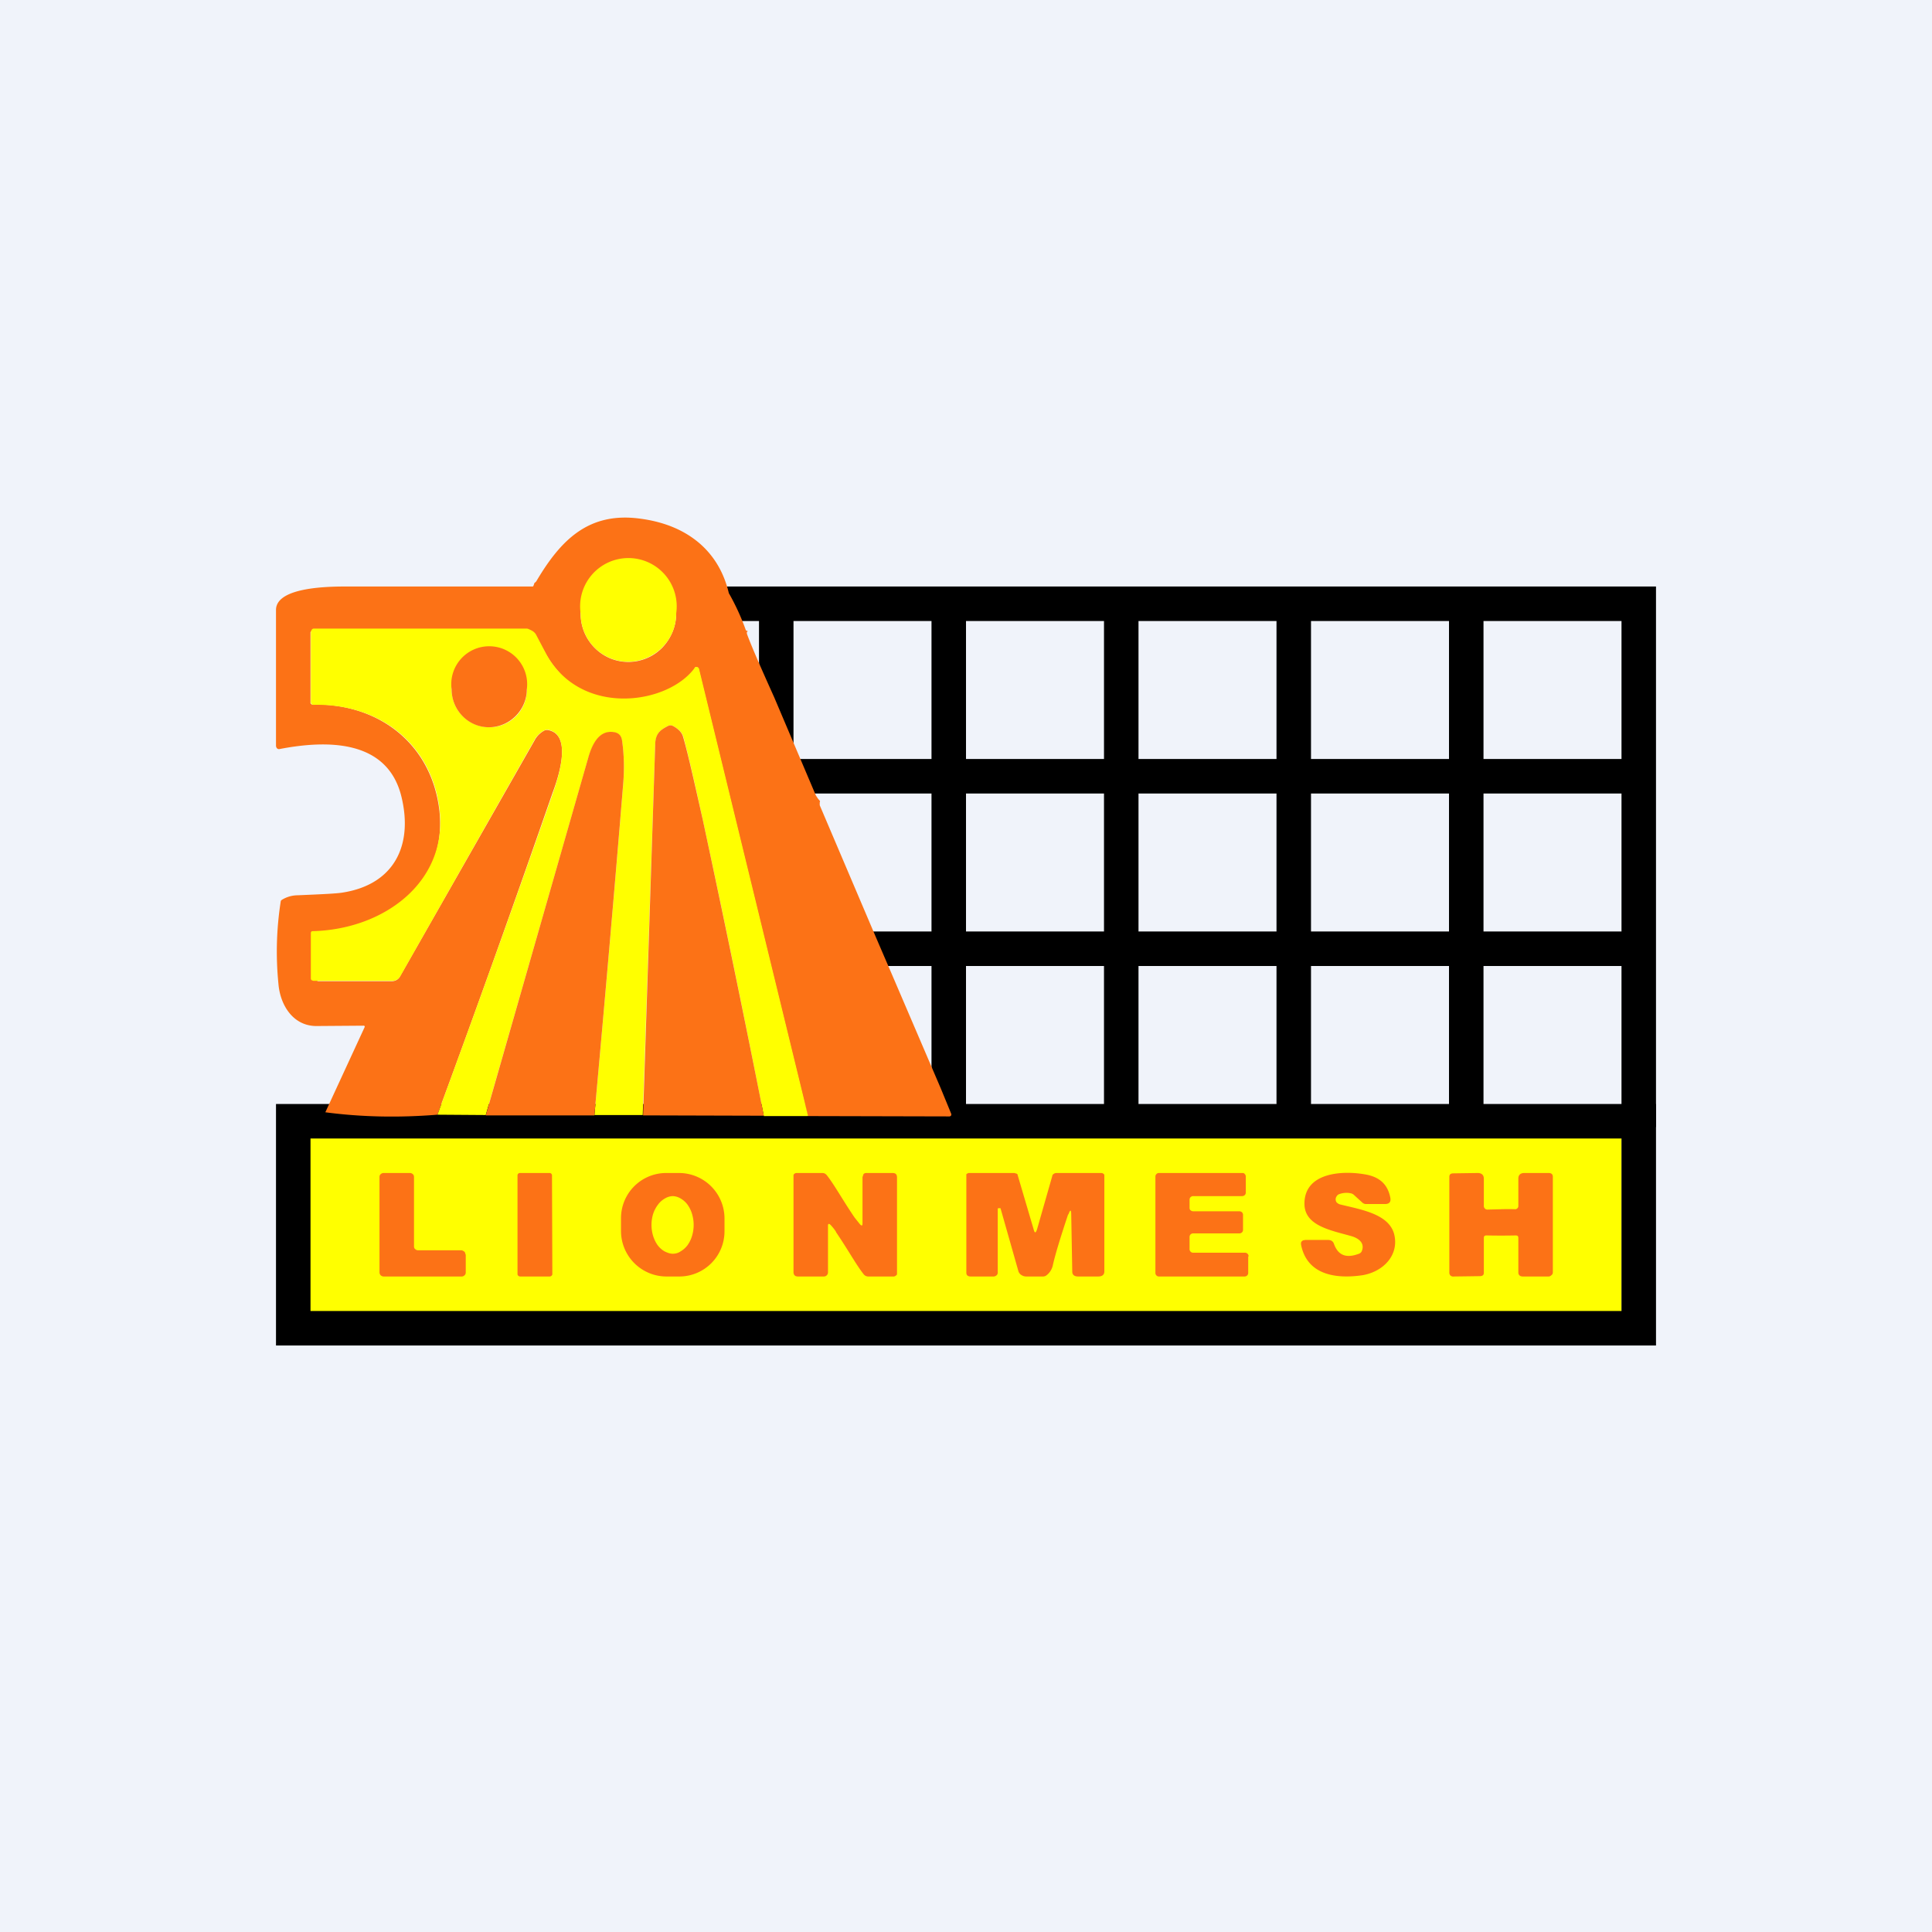
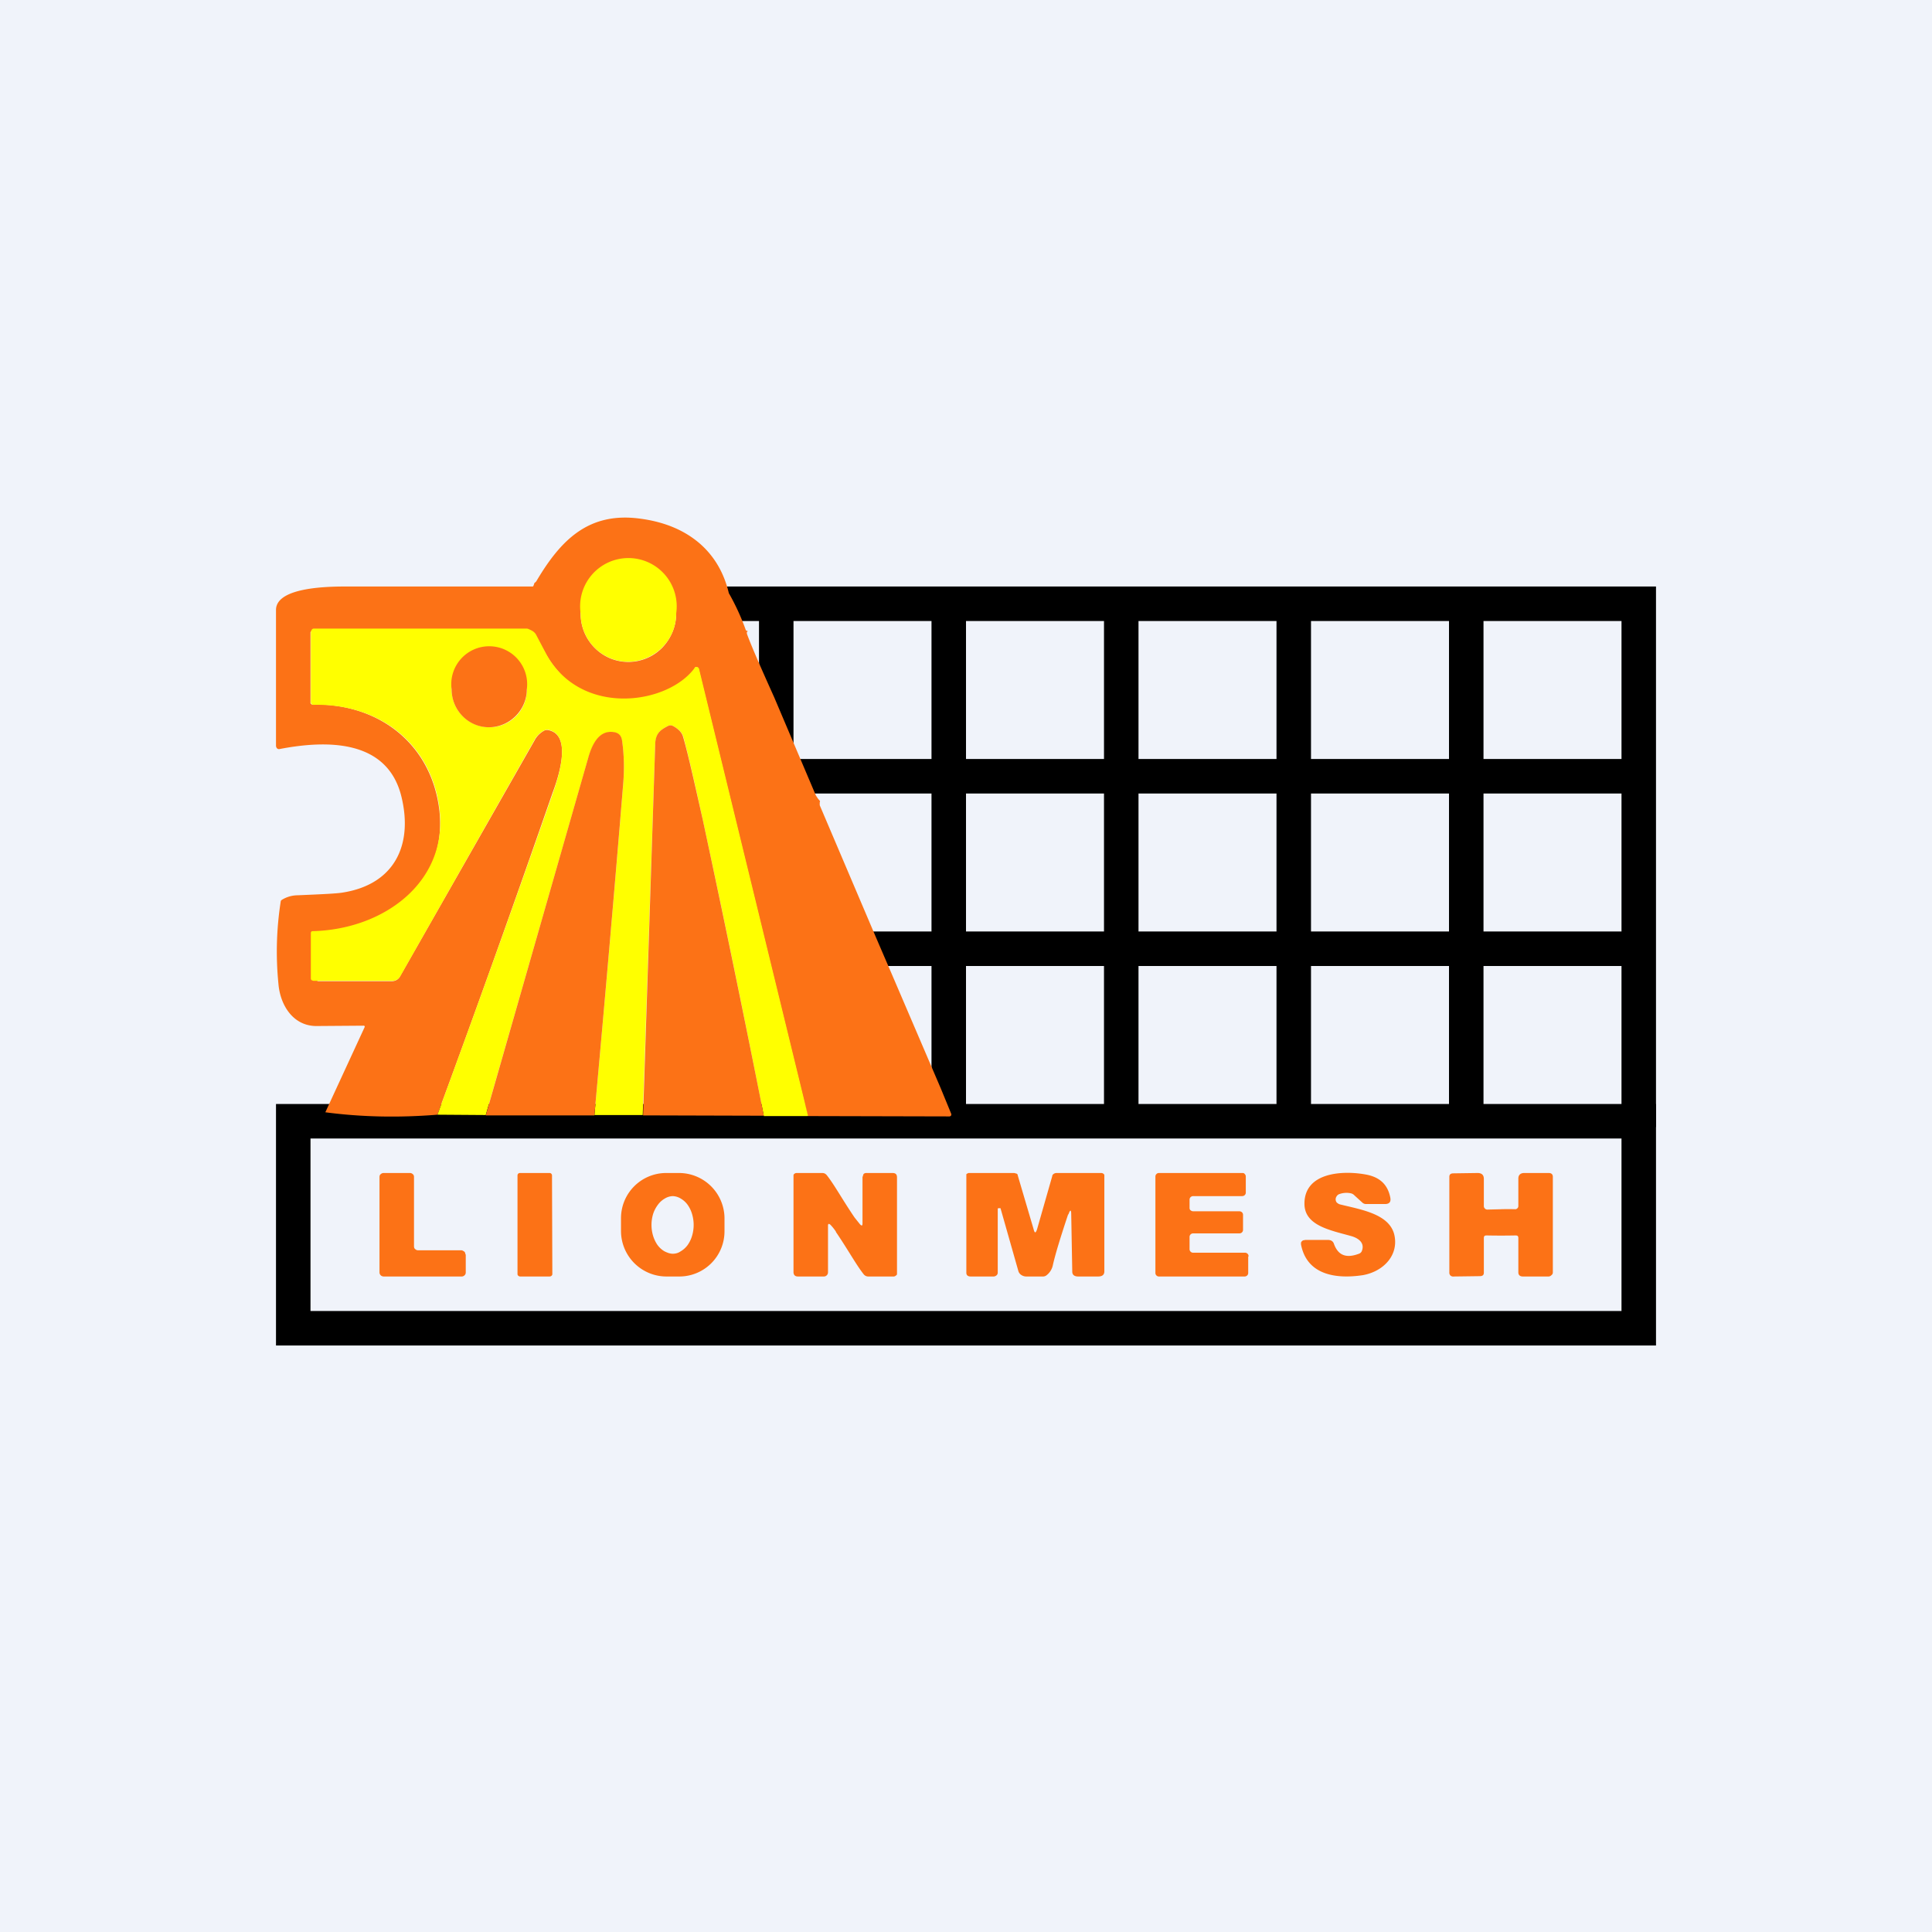
<svg xmlns="http://www.w3.org/2000/svg" width="56" height="56" viewBox="0 0 56 56">
  <path fill="#F0F3FA" d="M0 0h56v56H0z" />
-   <path fill="#FF0" d="M8.7 32.8H47v5.62H8.7z" />
  <path d="M22 18h-1.37v-1H48v15.67h-1V28h-4v4.67h-1V28h-4v4.67h-1V28h-4v4.67h-1V28h-4v4.67h-1V28h-3.05v-1H27v-4h-5v-5Zm1 0v4h4v-4h-4Zm5 0v4h4v-4h-4Zm5 0v4h4v-4h-4Zm5 0v4h4v-4h-4Zm5 0v4h4v-4h-4Zm4 5h-4v4h4v-4Zm-5 4v-4h-4v4h4Zm-5 0v-4h-4v4h4Zm-5 0v-4h-4v4h4Z" />
  <path fill-rule="evenodd" d="M47 33H9v5h38v-5ZM8 32v7h40v-7H8Z" />
  <path d="M21.13 17.2a6.73 6.73 0 0 1 .49 1.07l.06.03c-.04.01-.04.04-.02.1.15.4.42 1.01.78 1.81l1.21 2.85.06.09.06.07-.01.04v.08l1.63 3.83.47 1.09 1.41 3.29.3.73a.06.06 0 0 1 0 .05.06.06 0 0 1-.05.03l-4.11-.01-3.16-12.96a.07.07 0 0 0-.08-.05l-.03.01c-.2.86-.88 1.03-1.6 1.2-1 .24-2.29-.79-2.72-1.6a50.2 50.2 0 0 1-.3-.54.24.24 0 0 0-.2-.13H9.08a.08.08 0 0 0-.08.05v2.05a.08.08 0 0 0 .04.04h.03c1.82-.03 3.28 1.03 3.62 2.78.44 2.27-1.36 3.75-3.5 3.8-.03 0-.04.02-.04.06v1.3c0 .02 0 .04.02.06l.05.02h2.15a.26.26 0 0 0 .22-.13l3.9-6.84a.68.68 0 0 1 .3-.3.2.2 0 0 1 .13 0c.66.16.27 1.35.1 1.8-1.09 3.14-2.2 6.25-3.34 9.34-1.11.09-2.2.07-3.25-.07l1.14-2.47a.03.03 0 0 0-.02-.04h-.02l-1.36.01c-.67 0-1.05-.6-1.1-1.23a9.39 9.39 0 0 1 .07-2.4.16.16 0 0 1 .05-.04.89.89 0 0 1 .44-.12c.71-.03 1.15-.05 1.31-.08 1.5-.24 2.03-1.38 1.7-2.76-.4-1.69-2.17-1.66-3.53-1.4a.08.08 0 0 1-.1-.05L8 21.63v-3.95c0-.69 1.64-.68 2.09-.68h5.35c.03 0 .04-.1.06-.11a.14.14 0 0 0 .05-.05c.7-1.18 1.5-2 2.98-1.81.71.09 1.3.33 1.76.73.42.37.7.85.84 1.45Zm-1.53.59a1.4 1.4 0 0 0-1.39-1.4 1.38 1.38 0 0 0-1.38 1.4 1.4 1.4 0 0 0 .85 1.29 1.38 1.38 0 0 0 1.51-.3c.26-.27.41-.62.41-1Z" fill="#FC7216" />
  <path d="M18.21 19.18a1.4 1.4 0 0 0 1.39-1.4 1.4 1.4 0 1 0-2.77 0c0 .78.62 1.4 1.38 1.4Z" fill="#FF0" />
  <path d="M23.4 32.35h-1.26a456.8 456.8 0 0 0-1.77-8.59c-.26-1.2-.45-2-.56-2.4-.04-.13-.14-.23-.31-.32a.15.15 0 0 0-.13 0c-.26.13-.37.24-.38.58l-.36 10.7h-1.4c.29-3.19.57-6.37.83-9.55.04-.45.03-.89-.03-1.3-.02-.14-.1-.22-.24-.24-.46-.07-.64.42-.75.78l-2.96 10.31-1.4-.01a609.4 609.4 0 0 0 3.35-9.33c.16-.46.55-1.65-.11-1.82a.2.2 0 0 0-.14.01.68.68 0 0 0-.3.3L11.6 28.3a.26.26 0 0 1-.22.13h-2.3l-.05-.02a.07.07 0 0 1-.02-.05v-1.31c0-.04.02-.06.05-.06 2.14-.05 4.08-1.53 3.64-3.8-.34-1.75-1.8-2.8-3.61-2.76a.08.08 0 0 1-.08-.08v-1.99c0-.14.08-.14.08-.14h6.18c.04 0 .15.06.18.08.04.03.07.06.09.1l.29.55c1 1.85 3.55 1.48 4.32.39a.07.07 0 0 1 .07 0 .07.07 0 0 1 .04.04l3.16 12.96Zm-8.14-12.37a1.1 1.1 0 0 0-1.09-1.1 1.08 1.08 0 0 0-1.08 1.1 1.1 1.1 0 0 0 1.08 1.1 1.08 1.08 0 0 0 1.1-1.1Z" fill="#FF0" />
  <path d="M14.17 21.08c.6 0 1.1-.5 1.1-1.1a1.1 1.1 0 1 0-2.18 0c0 .6.48 1.1 1.08 1.1ZM22.14 32.34l-3.5-.01.35-10.71c0-.34.12-.45.38-.58a.15.15 0 0 1 .13 0c.17.09.27.2.3.32.12.4.3 1.2.57 2.4.61 2.84 1.2 5.7 1.77 8.58ZM17.23 32.33h-3.15L17.04 22c.1-.36.29-.85.75-.78.14.02.22.1.24.24.06.41.07.85.03 1.3-.26 3.18-.54 6.36-.83 9.56ZM21 35.68A1.31 1.31 0 0 1 19.7 37h-.37A1.32 1.32 0 0 1 18 35.69v-.37A1.31 1.31 0 0 1 19.31 34h.37A1.32 1.32 0 0 1 21 35.3v.38Zm-1.5.66c.08 0 .16-.02.23-.07.07-.04.14-.1.2-.18a.9.9 0 0 0 .13-.27 1.1 1.1 0 0 0 0-.63.9.9 0 0 0-.13-.27.64.64 0 0 0-.2-.18.47.47 0 0 0-.23-.07.47.47 0 0 0-.23.07.64.64 0 0 0-.2.18.9.9 0 0 0-.14.27 1.1 1.1 0 0 0 0 .63c.03.1.08.2.13.27.06.08.13.14.2.18.08.04.16.07.24.07ZM38.8 34.62a.16.16 0 0 0-.06.06.15.15 0 0 0 .01.18c.03.02.05.04.09.05.6.15 1.41.27 1.57.86.15.6-.3 1.08-.9 1.19-.78.12-1.63 0-1.8-.89v-.05a.11.11 0 0 1 .07-.07l.06-.01h.65c.08 0 .14.03.17.1.12.35.36.44.73.3a.14.14 0 0 0 .08-.07c.1-.24-.09-.38-.3-.44-.6-.17-1.36-.3-1.36-.94 0-.93 1.15-.97 1.81-.84.39.08.61.3.68.67.02.12-.03.18-.16.18h-.54a.16.16 0 0 1-.12-.05l-.22-.2a.2.2 0 0 0-.1-.06.6.6 0 0 0-.36.03ZM13.5 36.36v.52a.11.11 0 0 1-.04.09.12.12 0 0 1-.09.03h-2.25a.13.13 0 0 1-.08-.03.12.12 0 0 1-.04-.09v-2.76c0-.04.01-.07.04-.09a.12.12 0 0 1 .08-.03h.76c.03 0 .06.01.08.03.03.02.04.05.04.09v2c0 .04.01.07.04.09.02.02.05.03.08.03h1.25c.03 0 .06.02.09.04.02.02.03.05.03.08ZM15.93 34h-.86a.07.07 0 0 0-.07.07v2.86c0 .04.04.07.08.07h.85c.04 0 .08-.03.08-.07L16 34.07a.07.07 0 0 0-.07-.07ZM24.23 35.7a1.4 1.4 0 0 0-.16-.2c-.05-.04-.07-.03-.07.03v1.35a.12.12 0 0 1-.12.12h-.75c-.09 0-.13-.05-.13-.13v-2.79c0-.02 0-.04.03-.06a.1.1 0 0 1 .06-.02h.74c.06 0 .1.02.14.07.22.28.44.69.8 1.22l.16.2c.05.05.07.04.07-.03v-1.34l.03-.09a.12.12 0 0 1 .09-.03h.75c.09 0 .13.04.13.13v2.78c0 .02 0 .05-.03.06a.1.1 0 0 1-.06.03h-.74a.17.17 0 0 1-.14-.07c-.22-.28-.44-.69-.8-1.22ZM30.96 35.2c-.22.66-.37 1.15-.44 1.46a.5.5 0 0 1-.18.3.17.17 0 0 1-.1.04h-.49a.26.26 0 0 1-.14-.04.2.2 0 0 1-.09-.11L29 35.02h-.04c-.03 0-.04 0-.04.03v1.84a.1.1 0 0 1-.04.08.14.14 0 0 1-.1.03h-.64c-.09 0-.13-.04-.13-.11v-2.84c0-.01 0-.02.02-.03l.04-.02h1.33l.07.02c.02.01.03.03.03.05l.46 1.56c.03.12.06.12.1 0l.44-1.54c0-.03.02-.05.05-.07a.16.16 0 0 1 .08-.02h1.29a.1.1 0 0 1 .06.02c.02.01.03.03.03.05v2.78c0 .1-.06.15-.18.15h-.58c-.11 0-.17-.05-.17-.14l-.03-1.66c0-.14-.03-.15-.08 0ZM36.18 36.42v.48a.1.1 0 0 1-.03.07.11.11 0 0 1-.07.03h-2.49a.1.1 0 0 1-.07-.03.1.1 0 0 1-.03-.07v-2.8a.1.1 0 0 1 .03-.07.1.1 0 0 1 .07-.03H36c.03 0 .06 0 .08.03a.1.1 0 0 1 .03.07v.47a.1.1 0 0 1-.03.07.11.11 0 0 1-.08.03h-1.41a.11.11 0 0 0-.08.03.1.1 0 0 0-.03.07v.24c0 .03.01.06.03.07.02.02.05.03.08.03h1.34a.11.11 0 0 1 .07.03.1.1 0 0 1 .03.07v.44a.1.1 0 0 1-.03.07.1.1 0 0 1-.07.03h-1.34a.11.11 0 0 0-.08.03.1.1 0 0 0-.03.07v.36a.1.1 0 0 0 .03.07.1.1 0 0 0 .08.03h1.5c.02 0 .05.01.07.03a.1.1 0 0 1 .03.08ZM43.5 35.05a7.7 7.7 0 0 1 .43 0A.1.1 0 0 0 44 35a.1.1 0 0 0 .01-.04v-.8c0-.1.06-.16.17-.16h.71c.08 0 .12.04.12.11v2.77c0 .03-.01.06-.04.08a.12.12 0 0 1-.08.04h-.75c-.08 0-.13-.04-.13-.12v-.99c0-.06-.02-.08-.08-.08a20.87 20.87 0 0 1-.84 0c-.06 0-.08.02-.08.08v1c0 .07-.04.1-.12.1l-.75.01a.12.12 0 0 1-.1-.03.12.12 0 0 1-.03-.09v-2.77c0-.07.04-.1.12-.1l.7-.01c.12 0 .18.06.18.17v.79a.1.1 0 0 0 .03.07.1.1 0 0 0 .08.03l.4-.01Z" fill="#FC7216" />
</svg>